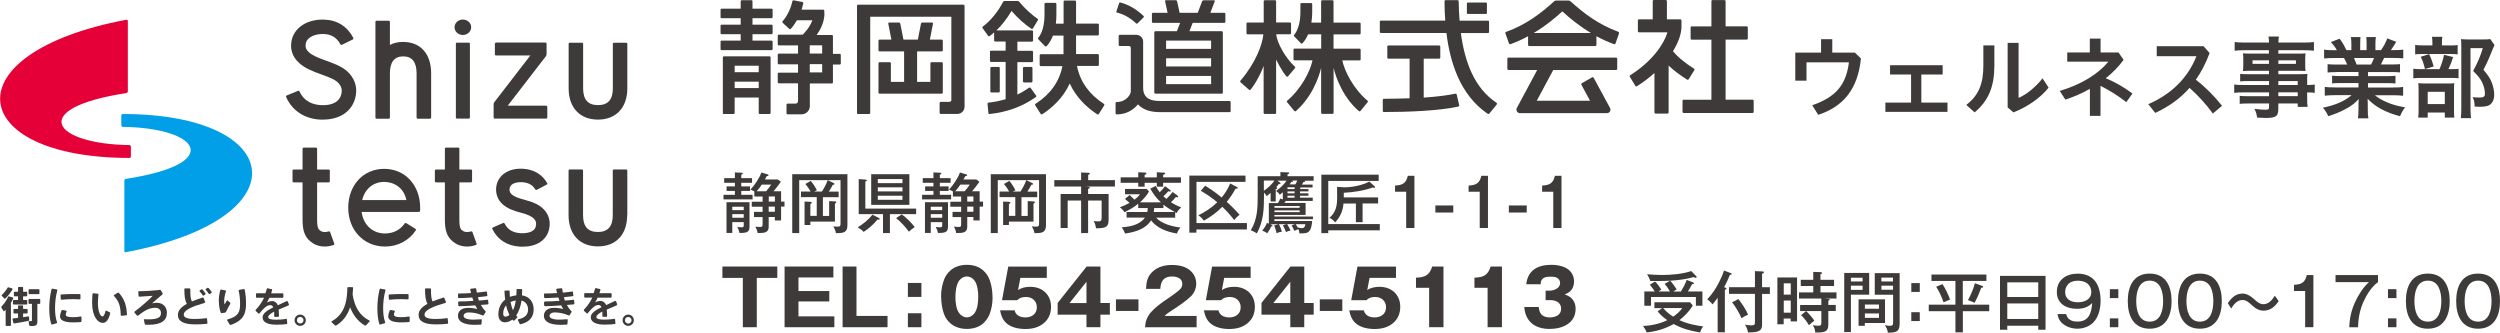
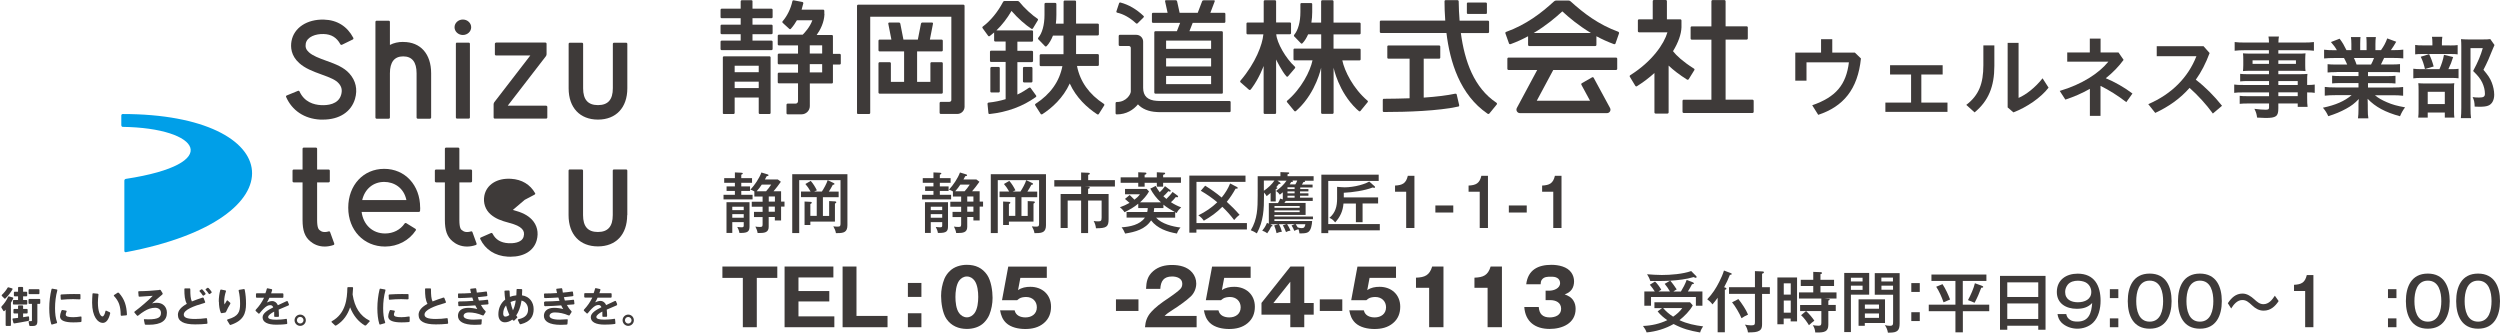
<svg xmlns="http://www.w3.org/2000/svg" id="b" data-name="レイヤー 2" viewBox="0 0 336.55 44.77">
  <defs>
    <style>
      .d {
        fill: #3e3a39;
      }

      .e {
        fill: #009fe8;
      }

      .f {
        fill: #e50038;
      }
    </style>
  </defs>
  <g id="c" data-name="文字">
    <g>
      <g>
-         <path class="f" d="M17.61,19.73c0-.11-.08-.2-.18-.2-10.41-.14-13.71-4.97-.42-7,.11-.02.2-.12.2-.23V2.82c0-.11-.11-.18-.21-.16-23.78,4.48-21.62,18.6.43,18.6.11,0,.19-.09.19-.2v-1.33Z" />
        <path class="e" d="M16.34,16.88c0,.11.08.2.18.2,10.41.14,13.71,4.97.42,7-.11.02-.2.12-.2.23v9.48c0,.11.11.18.21.16,23.78-4.48,21.62-18.6-.43-18.6-.11,0-.19.09-.19.2v1.33Z" />
        <path class="d" d="M1.47,43.79s-.04.09-.09.09h-.53s-.09-.04-.09-.09v-2.1c-.06.06-.12.13-.18.19-.03.03-.09.02-.11-.01l-.29-.47s0-.11.03-.15c.36-.37.68-.83.87-1.28.02-.05.07-.08.12-.07l.54.15s.07.07.05.11c-.09.2-.2.4-.32.6v3.03ZM1.65,38.82s.06.07.04.12c-.23.41-.58.87-.96,1.24-.04.04-.1.05-.14,0l-.35-.35s-.03-.09,0-.12c.31-.29.6-.65.79-.99.02-.04.08-.06.12-.04l.5.15ZM2.43,42.8v-.6h-.53s-.09-.04-.09-.09v-.43s.04-.09.09-.09h.53v-.39s.04-.09.09-.09h.5s.09.04.09.09v.39h.52s.09.04.09.09v.43s-.04.09-.09.09h-.52v.5c.25-.04.49-.07.7-.11.05,0,.09.02.1.07,0,.07.01.19.02.41,0,.06-.05.11-.11.13-.58.12-1.37.26-1.89.34-.05,0-.11-.02-.12-.07l-.13-.5s.01-.09.06-.1c.2-.02.44-.05.7-.08M2.43,40.39v-.5h-.47s-.09-.04-.09-.09v-.44s.04-.09.09-.09h.47v-.55s.04-.09.09-.09h.5s.09.04.09.09v.55h.46s.09.04.09.09v.44s-.04.09-.09.09h-.46v.5h.47s.09.04.09.09v.43s-.04.09-.09.09h-1.75s-.09-.04-.09-.09v-.43s.04-.09.09-.09h.6ZM5.03,43.27c0,.35-.1.54-.4.6-.12.02-.37.02-.58.02-.05,0-.1-.04-.11-.09l-.09-.49s.04-.08.09-.08c.11,0,.22,0,.27,0,.07,0,.09-.04.09-.1v-2.22h-.37s-.09-.04-.09-.09v-.49s.04-.09.09-.09h1.4s.09.04.09.09v.49s-.04.09-.09.09h-.3v2.36ZM5.22,38.93s.09.04.09.09v.49s-.04.09-.09.09h-1.28s-.09-.04-.09-.09v-.49s.04-.09.09-.09h1.28Z" />
        <path class="d" d="M6.63,41.49c0-.86.11-1.75.29-2.5.02-.07.05-.15.12-.13l.62.11c.06.01.07.09.05.16-.2.71-.3,1.54-.3,2.36,0,.72.07,1.34.27,1.89.02.05,0,.12-.05.13l-.62.18c-.06.02-.11-.03-.12-.09-.18-.59-.26-1.31-.26-2.1h0ZM10.96,43.26c0,.07-.07.1-.14.1-.33.03-.67.04-.96.04-1.01,0-1.78-.2-1.78-.8,0-.2.06-.44.18-.75.03-.07.08-.13.15-.12l.51.09s.07.06.05.1c-.08.19-.12.32-.12.43,0,.26.33.35,1.01.35.3,0,.64-.03.97-.09.06-.01.14,0,.14.07v.58ZM10.06,39.59c.24,0,.48,0,.69,0,.05,0,.09.04.08.09v.54c-.01.05-.07.09-.12.08-.26-.02-.56-.03-.86-.03-.51,0-1.09.03-1.57.08-.05,0-.1-.03-.1-.08l-.03-.53c0-.06.05-.1.1-.1.54-.04,1.2-.06,1.8-.06h0Z" />
        <path class="d" d="M13.18,39.55s.08.04.08.09c-.05.4-.08.77-.08,1.1,0,1.18.31,1.86.62,1.86.15,0,.31-.29.4-.73.01-.05.06-.07.1-.05l.48.22s.07.08.06.12c-.21.9-.56,1.31-1.01,1.31-.66,0-1.43-.85-1.43-2.72,0-.36.02-.76.05-1.19,0-.05.05-.08.1-.08l.63.06ZM15.86,39.39s.11,0,.15.04c.76.85,1.02,1.71,1.08,2.9,0,.06-.03.12-.08.12l-.67.06c-.06,0-.09-.06-.09-.11-.02-1.18-.24-1.85-.91-2.56-.03-.03-.03-.09.01-.12l.51-.33Z" />
        <path class="d" d="M21.45,39.01c.07,0,.15,0,.19.06l.26.42s0,.11-.04.15c-.44.37-1.02.86-1.39,1.2.24-.06.44-.08.64-.08.85,0,1.36.58,1.36,1.34,0,1.02-.71,1.62-2.45,1.62-.11,0-.25,0-.38,0-.07,0-.14-.03-.15-.09l-.12-.58s.02-.09.06-.08c.19.01.39.02.53.02,1.42,0,1.71-.32,1.71-.87,0-.4-.3-.69-.79-.69-.21,0-.5.04-.77.13-.38.13-.95.46-1.49.91-.05.04-.12.07-.17.02l-.36-.42s-.02-.09.02-.12c.78-.58,1.91-1.54,2.45-2.13-.46.04-1.17.08-1.77.12-.06,0-.12-.02-.13-.08l-.05-.57c0-.07.08-.09.14-.09.78,0,1.98-.08,2.69-.16" />
        <path class="d" d="M27.62,40.67c.02.06-.05.1-.11.12-1.45.41-2.77.92-2.77,1.56,0,.38.39.59,1.53.59.48,0,1.02-.04,1.5-.11.05,0,.1.03.1.07l.06.59c0,.06-.04.1-.1.1-.52.06-1.02.08-1.56.08-1.54,0-2.32-.41-2.32-1.29,0-.6.47-1.07,1.2-1.48-.28-.51-.33-1.12-.33-1.99,0-.05.04-.09.09-.09h.62c.07,0,.09.08.09.15,0,.73.03,1.23.21,1.61.43-.18.92-.35,1.44-.52.05-.02.12,0,.14.05l.22.57ZM27.09,38.95s.11-.02.16.03c.16.16.27.31.41.51.03.05.03.11-.02.14l-.23.17s-.1,0-.13-.05c-.13-.2-.24-.35-.4-.51-.03-.04-.04-.1,0-.13l.22-.16ZM27.91,38.74s.11-.01.16.03c.16.16.28.31.41.51.03.05.03.11-.02.14l-.23.17s-.1,0-.13-.05c-.13-.2-.24-.35-.4-.51-.03-.04-.04-.09,0-.12l.23-.16Z" />
        <path class="d" d="M29.45,40.61c0-.53.07-1.07.2-1.55.01-.05.06-.09.12-.08l.6.12s.07.06.05.11c-.16.46-.24.96-.24,1.33,0,.18.01.34.05.44.07-.13.21-.36.31-.52.02-.04.08-.03.11,0l.34.3c.05.05.02.12-.01.18-.18.28-.4.7-.53,1-.03.06-.07.12-.13.14l-.48.08c-.05,0-.1-.02-.12-.07-.17-.41-.25-.94-.25-1.48h0ZM32.84,38.91c.06-.01.1.05.11.12.12.64.17,1.17.17,1.87,0,1.29-.34,2.27-2.07,2.84-.05.02-.1,0-.13-.05l-.35-.58c-.03-.05.04-.1.1-.12,1.45-.41,1.65-1.02,1.65-2.08,0-.6-.05-1.17-.19-1.76-.01-.06,0-.12.06-.13l.65-.11Z" />
        <path class="d" d="M38.9,40.99s0,.1-.05.12c-.43.18-.87.36-1.34.57.02.24.04.52.04.84,0,.06-.02.14-.09.14h-.46c-.07,0-.09-.08-.09-.14,0-.19,0-.49,0-.57-.43.22-.81.5-.81.73,0,.25.36.36,1.09.36.38,0,.96-.04,1.35-.12.04,0,.08.03.08.07l.05.53s-.02.1-.07.1c-.41.07-.99.09-1.4.09-1.16,0-1.85-.33-1.85-.99,0-.56.69-.97,1.43-1.34-.05-.16-.17-.29-.36-.3-.34-.01-.59.14-.96.51-.11.11-.34.36-.52.59-.04.05-.1.07-.14.03l-.39-.36s-.02-.11.03-.16c.46-.49.82-1,1.11-1.61h-1s-.09-.04-.09-.09v-.42s.04-.09.09-.09h1.18c.08-.21.14-.42.19-.61.01-.05.06-.07.11-.06l.55.12c.06.01.07.09.05.16-.04.14-.08.27-.13.4h1.56s.09.04.09.09v.42s-.04.09-.09.09h-1.8c-.11.25-.23.49-.33.63.22-.11.49-.19.71-.19.36,0,.62.22.77.56.44-.2.83-.39,1.15-.54.06-.03.14-.04.17.02l.18.43Z" />
        <path class="d" d="M41.17,43.12c0,.41-.34.75-.76.75s-.76-.35-.76-.76.34-.76.76-.76.76.34.76.76h0ZM39.97,43.12c0,.23.2.43.44.43s.45-.2.45-.44-.2-.45-.45-.45-.44.2-.44.45h0Z" />
        <path class="d" d="M47.47,39.65c.27,1.75,1.02,2.88,2.24,3.49.05.03.1.08.06.12l-.5.54s-.1.04-.15.02c-.9-.53-1.56-1.35-1.99-2.45-.31.94-.87,1.84-1.87,2.44-.05.03-.12.04-.16,0l-.47-.45s-.01-.09.03-.11c1.91-1.04,2.07-3.08,2.1-4.47,0-.06.03-.13.09-.13h.6c.06.02.09.07.08.13-.01.27-.03.56-.06.86" />
        <path class="d" d="M50.8,41.49c0-.86.11-1.75.29-2.5.02-.07.05-.15.12-.13l.62.11c.07.01.07.09.05.16-.2.71-.3,1.54-.3,2.36,0,.72.07,1.34.27,1.89.02.05,0,.12-.05.13l-.62.18c-.06.02-.11-.03-.12-.09-.18-.59-.26-1.31-.26-2.1h0ZM55.14,43.26c0,.07-.07.1-.14.1-.33.03-.68.04-.96.04-1.01,0-1.78-.2-1.78-.8,0-.2.06-.44.18-.75.03-.07.08-.13.15-.12l.51.09s.07.06.05.1c-.08.19-.12.32-.12.43,0,.26.33.35,1.01.35.3,0,.64-.03.97-.09.06-.01.14,0,.14.07v.58ZM54.23,39.59c.24,0,.48,0,.69,0,.05,0,.09.04.08.09v.54c0,.05-.06.08-.12.08-.26-.02-.56-.03-.86-.03-.51,0-1.09.03-1.57.08-.05,0-.1-.03-.1-.08l-.03-.53c0-.06.05-.1.1-.1.54-.04,1.2-.06,1.8-.06h0Z" />
        <path class="d" d="M60.03,40.67c.02.06-.05.11-.11.12-1.45.41-2.77.92-2.77,1.56,0,.38.39.59,1.53.59.48,0,1.02-.04,1.49-.11.05,0,.1.02.1.07l.06.59c0,.05-.04.1-.1.1-.52.06-1.02.08-1.56.08-1.54,0-2.32-.41-2.32-1.29,0-.6.46-1.07,1.2-1.48-.28-.51-.33-1.12-.33-1.99,0-.05.04-.09.09-.09h.62c.07,0,.09.08.09.15,0,.73.03,1.23.21,1.61.44-.18.93-.35,1.45-.52.05-.02.12,0,.14.05l.22.56Z" />
        <path class="d" d="M61.69,40.67c0-.06.07-.09.13-.09.66,0,1.19-.03,1.91-.08-.04-.12-.11-.32-.15-.45-.61.04-1.24.07-1.8.08-.06,0-.11-.03-.12-.09v-.44c-.02-.05.03-.09.09-.09.53,0,1.1-.02,1.66-.06-.04-.14-.07-.29-.1-.43-.01-.06,0-.15.06-.15l.64-.07c.07,0,.1.07.11.14.02.15.04.3.07.45.46-.04.89-.09,1.27-.15.05,0,.08.03.09.08l.06.45c0,.07-.07.1-.13.11-.35.04-.74.09-1.15.13.03.13.09.32.14.45.48-.04.77-.05,1.15-.11.05,0,.08.03.09.08l.05.45c0,.06-.06.1-.12.1-.29.03-.51.03-.9.07.16.3.35.57.58.8.05.05.09.12.05.17l-.26.41c-.03.05-.11.05-.17.02-.6-.26-1.24-.39-1.81-.39-.49,0-.72.22-.72.47,0,.29.42.5,1.36.5.27,0,.64-.02,1.02-.05.04,0,.07.04.07.08l-.04.54c0,.06-.06.09-.12.1-.27.02-.55.03-.77.03-1.59,0-2.28-.48-2.28-1.21,0-.64.47-1.08,1.38-1.08.38,0,.85.06,1.22.17-.09-.15-.18-.32-.27-.5-.81.06-1.44.1-2.14.11-.07,0-.14-.02-.14-.09l-.03-.46Z" />
        <path class="d" d="M68.51,39.1c.05,0,.09.05.09.1,0,.25.02.51.04.76.26-.1.55-.17.87-.2.02-.23.03-.48.03-.75,0-.06.03-.12.09-.11l.58.02c.06,0,.09.06.09.11,0,.26-.01.5-.03.73,1.03.14,1.57.94,1.57,1.86s-.4,1.69-1.71,2.02c-.06.02-.14.01-.17-.05l-.25-.51s.02-.09.07-.1c1.07-.23,1.31-.76,1.31-1.33s-.34-1.06-.88-1.19c-.14.91-.41,1.56-.72,2.01.03.04.06.08.1.12.05.05.08.13.04.17l-.42.41s-.11,0-.15-.04c-.03-.03-.05-.07-.08-.11-.36.27-.72.37-1.01.37-.54,0-.88-.4-.88-1.07,0-.84.33-1.53.92-1.99-.05-.37-.09-.74-.1-1.13,0-.05.04-.08.09-.08l.54-.02ZM68.13,41.11c-.25.29-.39.67-.39,1.11,0,.24.11.4.27.4.14,0,.35-.04.56-.22-.18-.38-.33-.82-.45-1.29M69.06,41.76c.16-.31.29-.74.37-1.31-.26.04-.49.11-.7.21.08.4.18.77.32,1.11" />
        <path class="d" d="M85.33,43.12c0,.41-.34.75-.76.75s-.76-.35-.76-.76.34-.76.76-.76.76.34.76.76h0ZM84.13,43.12c0,.23.2.44.44.44s.45-.2.45-.44-.2-.45-.45-.45-.44.2-.44.45h0Z" />
        <path class="d" d="M73.28,40.67c0-.06.07-.09.13-.09.66,0,1.19-.03,1.91-.08-.04-.12-.11-.32-.15-.45-.61.04-1.24.07-1.8.08-.06,0-.11-.03-.12-.09l-.02-.44c0-.05.05-.09.1-.09.53,0,1.1-.02,1.66-.06-.04-.14-.07-.29-.1-.43-.01-.06,0-.15.06-.15l.64-.07c.07,0,.1.07.11.14.02.15.04.3.07.45.46-.04.89-.09,1.27-.15.04,0,.08.03.09.08l.06.45c0,.07-.07.1-.13.11-.35.04-.73.09-1.15.13.03.13.09.32.13.45.48-.04.77-.05,1.15-.11.05,0,.08.03.09.08l.05.45c0,.06-.06.1-.12.1-.29.03-.51.03-.9.07.16.3.35.57.58.8.05.05.09.12.05.17l-.26.41c-.03.05-.11.05-.17.02-.59-.26-1.24-.39-1.81-.39-.49,0-.72.22-.72.47,0,.29.42.5,1.36.5.27,0,.64-.02,1.02-.05.04,0,.07.04.07.08l-.04.54c0,.06-.06.1-.12.1-.27.02-.55.03-.77.03-1.59,0-2.28-.48-2.28-1.21,0-.64.47-1.08,1.38-1.08.38,0,.85.06,1.22.17-.1-.15-.18-.32-.27-.5-.81.06-1.44.1-2.14.11-.07,0-.14-.02-.15-.09l-.03-.46Z" />
        <path class="d" d="M83.06,40.99s0,.1-.05.12c-.43.18-.87.36-1.33.57.03.24.04.52.05.83,0,.06-.03.14-.09.14h-.46c-.07,0-.09-.08-.09-.14,0-.19,0-.49,0-.57-.43.22-.81.5-.81.73,0,.25.36.36,1.09.36.38,0,.96-.04,1.35-.12.04,0,.08.03.08.07l.05.53s-.02.1-.07.1c-.41.07-.99.09-1.4.09-1.16,0-1.85-.34-1.85-1,0-.56.69-.97,1.43-1.34-.05-.16-.17-.29-.35-.3-.34-.01-.59.14-.96.51-.11.11-.34.36-.52.59-.04.04-.1.07-.14.03l-.39-.36s-.02-.11.03-.16c.46-.49.82-1,1.11-1.61h-1s-.09-.04-.09-.09v-.42s.04-.09.09-.09h1.18c.08-.21.14-.42.19-.61.01-.05.06-.07.11-.06l.55.12c.06.01.07.09.05.16-.04.14-.08.27-.13.4h1.56s.09.04.09.09v.42s-.04.09-.09.09h-1.8c-.11.25-.23.49-.33.63.22-.11.49-.19.71-.19.36,0,.62.22.77.56.43-.2.83-.39,1.15-.54.06-.03.14-.04.17.02l.18.43Z" />
        <path class="d" d="M61.53,5.74h1.57c.09,0,.16.07.16.16v9.91c0,.09-.07.16-.16.16h-1.57c-.09,0-.16-.07-.16-.16V5.89c0-.09.07-.16.16-.16Z" />
        <path class="d" d="M62.31,2.63c-.62,0-1.12.47-1.12,1.04s.5,1.04,1.12,1.04,1.12-.47,1.12-1.04-.5-1.04-1.12-1.04" />
        <path class="d" d="M54.28,5.64c-.68,0-1.28.14-1.79.41v-3.1c0-.09-.07-.16-.16-.16h-1.63c-.09,0-.16.07-.16.16v12.87c0,.09.07.16.16.16h1.63c.09,0,.16-.07.16-.16v-5.96c0-1.5.6-2.27,1.79-2.27s1.8.76,1.8,2.27v5.96c0,.09.07.16.16.16h1.64c.09,0,.16-.07.16-.16v-5.96c0-2.6-1.43-4.21-3.74-4.21" />
        <path class="d" d="M43.98,8.2c-1.05-.38-1.89-.7-2.39-1.16-.39-.35-.51-.69-.43-1.17.17-.93,1.37-1.33,2.41-1.29,1.04.03,1.76.47,2.25,1.38.04.07.13.1.21.07l1.47-.72c.08-.04.1-.14.06-.22-.82-1.55-2.18-2.4-3.94-2.45-2.29-.07-4.06,1.1-4.38,2.9-.14.79-.08,1.95,1.04,2.95.77.7,1.79,1.1,3.04,1.55,1.21.43,1.86.72,2.26,1.16.42.46.52.95.34,1.57-.38,1.3-1.86,1.43-2.71,1.38-.97-.05-2.24-.41-2.89-1.84-.04-.08-.13-.12-.21-.08l-1.51.62c-.08.03-.12.12-.09.19.8,1.84,2.47,2.95,4.6,3.06.13,0,.25,0,.37,0,2.19,0,3.79-1.03,4.31-2.79.37-1.27.11-2.45-.76-3.42-.74-.82-1.77-1.23-3.04-1.69" />
        <path class="d" d="M82.5,11.89c0,1.52-.65,2.26-2,2.26s-2-.74-2-2.26v-5.98c0-.09-.07-.16-.16-.16h-1.63c-.09,0-.16.07-.16.16v5.98c0,2.6,1.51,4.21,3.95,4.21s3.95-1.62,3.95-4.21v-5.98c0-.09-.07-.16-.16-.16h-1.63c-.09,0-.16.07-.16.16v5.98Z" />
-         <path class="d" d="M70.64,26.9c-.99-.26-1.41-.44-1.77-.75-.13-.11-.34-.37-.26-.8.16-.85,1.34-.84,1.7-.82.82.05,1.38.36,1.75.97.04.07.13.09.21.05l1.33-.7c.07-.04.12-.12.07-.19-.67-1.18-1.79-1.85-3.24-1.94-1.89-.12-3.31.78-3.6,2.28-.18.96.14,1.9.86,2.52.67.57,1.39.84,2.49,1.13.9.24,1.39.47,1.71.8.28.3.35.61.23,1.06-.25.88-1.52.91-2.05.88-1.02-.06-1.72-.48-2.12-1.27-.04-.08-.13-.14-.22-.1l-1.37.6c-.08.03-.12.13-.08.2.68,1.43,1.99,2.28,3.69,2.38.13,0,.25.01.38.01,1.83,0,3.14-.81,3.53-2.21.29-1.05.06-2.05-.66-2.8-.57-.59-1.31-.96-2.55-1.29" />
+         <path class="d" d="M70.64,26.9l1.33-.7c.07-.04.12-.12.07-.19-.67-1.18-1.79-1.85-3.24-1.94-1.89-.12-3.31.78-3.6,2.28-.18.96.14,1.9.86,2.52.67.57,1.39.84,2.49,1.13.9.24,1.39.47,1.71.8.28.3.35.61.23,1.06-.25.88-1.52.91-2.05.88-1.02-.06-1.72-.48-2.12-1.27-.04-.08-.13-.14-.22-.1l-1.37.6c-.08.03-.12.13-.08.2.68,1.43,1.99,2.28,3.69,2.38.13,0,.25.01.38.01,1.83,0,3.14-.81,3.53-2.21.29-1.05.06-2.05-.66-2.8-.57-.59-1.31-.96-2.55-1.29" />
        <path class="d" d="M84.45,28.96v-5.99c0-.08-.07-.16-.16-.16h-1.64c-.09,0-.16.07-.16.16v5.99h0c0,1.52-.65,2.27-2,2.27s-2-.74-2-2.27v-5.99c0-.08-.07-.16-.16-.16h-1.63c-.09,0-.16.07-.16.16v5.99c0,2.6,1.51,4.21,3.95,4.21s3.93-1.6,3.94-4.18c0-.01.01-.03,0-.03" />
        <path class="d" d="M56.56,27.96c0-3.03-2.03-5.23-4.84-5.23s-4.84,2.2-4.84,5.23,2.09,5.23,4.96,5.23c1.69,0,3.23-.81,4.13-2.17.05-.07.03-.17-.05-.22l-1.23-.76c-.07-.04-.17-.02-.22.05-.58.85-1.53,1.34-2.63,1.34-1.7,0-2.93-1.17-3.16-2.9h7.7c.08,0,.16-.06.17-.14,0-.14.02-.28.02-.43M51.72,24.49c1.31,0,2.64.76,2.99,2.44h-5.95c.35-1.48,1.47-2.44,2.96-2.44" />
        <path class="d" d="M43.02,30.98c-.11-.1-.33-.28-.33-1.36v-5.07h1.55c.09,0,.16-.07.16-.16v-1.41c0-.09-.07-.16-.16-.16h-1.55v-2.79c0-.09-.07-.16-.16-.16h-1.64c-.09,0-.16.07-.16.16v2.79h-1.19c-.09,0-.16.07-.16.16v1.41c0,.09.07.16.16.16h1.19v5.07c0,1.41.3,2.24,1.02,2.85.43.37,1.08.72,1.96.72.36,0,.76-.06,1.2-.21.08-.03.11-.12.09-.19l-.56-1.54c-.03-.08-.11-.13-.19-.1-.67.2-1.01.02-1.24-.18" />
        <path class="d" d="M62.17,30.98c-.12-.1-.33-.28-.33-1.36v-5.07h1.55c.09,0,.16-.07.16-.16v-1.41c0-.09-.07-.16-.16-.16h-1.55v-2.79c0-.09-.07-.16-.16-.16h-1.63c-.09,0-.16.07-.16.16v2.79h-1.19c-.09,0-.16.07-.16.16v1.41c0,.09.07.16.16.16h1.19v5.07c0,1.41.3,2.24,1.02,2.85.43.37,1.08.72,1.96.72.36,0,.76-.06,1.2-.21.08-.03.11-.12.09-.19l-.56-1.54c-.03-.08-.11-.13-.19-.1-.67.2-1.01.02-1.24-.18" />
        <path class="d" d="M66.78,5.74c-.09,0-.16.07-.16.16v1.41c0,.09.07.16.16.16h4.61l-4.84,6.28c-.06.08-.1.18-.1.28v1.78c0,.09.07.16.16.16h6.91c.09,0,.16-.07.16-.16v-1.42c0-.08-.07-.16-.16-.16h-5.17l5.13-6.65c.06-.08.1-.18.1-.28v-1.41c0-.09-.07-.16-.16-.16h-6.64Z" />
      </g>
      <path class="d" d="M156.11,13.59c-.11,0-.24,0-.35-.01-1.26-.07-1.87-.65-1.87-1.75v-5.19h0v-1.04c0-.5-.41-.91-.91-.91h-2.24c-.08,0-.14.07-.14.14v1.21c0,.08.06.15.14.15h1.22s.01,0,.02,0c.14.01.25.13.25.26v5.87c0,.36-.6,1.41-1.86,1.41h-.04c-.08,0-.15.07-.15.15v1.37c0,.08.07.15.15.15h.04c1.24,0,2.21-.6,2.82-1.35.57.61,1.42.97,2.5,1.03.12,0,.29.02.42.02h9.41c.08,0,.15-.06.15-.15v-1.21c0-.08-.07-.14-.15-.14h-9.41Z" />
      <path class="d" d="M150.86.34c-.09-.02-.18.01-.21.1l-.36,1.09c-.02.07.02.15.09.17.88.2,1.73.68,2.54,1.43.06.06.16.07.22.01l.81-.8c.05-.05.06-.14,0-.19-.97-.92-2.01-1.52-3.11-1.81" />
      <path class="d" d="M164.81,3.08c.08,0,.15-.07.15-.15v-1.06c0-.08-.07-.15-.15-.15h-1.87l.59-1.55c.02-.07-.02-.13-.09-.13h-1.41c-.09,0-.17.05-.2.13l-.59,1.55h-2.44l-.34-1.55c-.02-.08-.09-.14-.18-.14h-1.33c-.07,0-.13.07-.11.14l.34,1.55h-1.96c-.08,0-.15.07-.15.15v1.06c0,.08.07.15.15.15h3.65l-.44,1.12h-2.89c-.08,0-.15.07-.15.15v8.11c0,.08.07.15.15.15h8.96c.07,0,.12-.05.12-.12h0V4.35c0-.08-.07-.15-.15-.15h-4.35l.44-1.12h4.24ZM163.04,11.33h-6.06v-1.11h6.06v1.11ZM163.04,8.95h-6.06v-1.11h6.06v1.11ZM163.04,6.58h-6.06v-1.11h6.06v1.11Z" />
      <path class="d" d="M126.76,12.61c.09,0,.16-.07.16-.16v-3.92c0-.09-.07-.16-.16-.16h-1.35c-.09,0-.16.07-.16.16v2.49h-1.79v-4.1h3.3c.09,0,.16-.07.16-.16v-1.27c0-.09-.07-.16-.16-.16h-1.58l.42-2.14c.02-.08-.05-.16-.13-.16h-1.3c-.09,0-.17.07-.19.16l-.42,2.14h-1.94l-.42-2.14c-.02-.09-.1-.16-.19-.16h-1.3c-.08,0-.14.08-.13.16l.42,2.14h-1.58c-.09,0-.16.07-.16.16v1.27c0,.09.07.16.16.16h3.29v4.1h-1.78v-2.49c0-.09-.07-.16-.16-.16h-1.35c-.09,0-.16.07-.16.16v3.92c0,.09.07.16.16.16h8.33Z" />
      <path class="d" d="M115.36,15.19c0,.09.07.16.16.16h1.47c.09,0,.16-.07.16-.16V2.25s10.92,0,10.92,0v11.22c0,.14-.13.24-.26.24h-1.16c-.09,0-.16.07-.16.16v1.31c0,.09.07.16.16.16h2.23c.53,0,.97-.44.97-.97V.79c0-.09-.07-.16-.16-.16h-14.16c-.09,0-.16.07-.16.16v14.41Z" />
      <path class="d" d="M170.06,4.72c-.11,1.21-.98,3.7-3.07,6.14-.05.06-.05.16,0,.21l1.15,1.01c.06.05.15.05.2,0,.05-.06.1-.12.15-.18,1.03-1.37,1.62-3.02,1.62-3.02v6.31c0,.08.06.15.15.15h1.39c.08,0,.14-.07.14-.15v-7.18s.8,1.64,1.39,2.27c.06.06.15.07.21,0l.94-1.1c.05-.06.04-.16-.02-.21-1.22-1.11-2.42-3.2-2.5-4.36h1.84c.08,0,.15-.07.15-.15v-1.29c0-.08-.07-.15-.15-.15h-1.86V.18c0-.08-.07-.15-.15-.15h-1.37c-.08,0-.15.07-.15.15v2.85h-2.18c-.08,0-.14.07-.14.15v1.29c0,.08.07.15.14.15h2.13v.11Z" />
      <path class="d" d="M180.69,8.13h2.33c.08,0,.15-.06.15-.14v-1.29c0-.08-.06-.15-.15-.15h-3.5v-1.92h3.5c.08,0,.15-.07.15-.15v-1.29c0-.08-.06-.15-.15-.15h-3.5V.18c0-.08-.07-.15-.15-.15h-1.37c-.08,0-.15.07-.15.15v2.86h-1.31c.07-.45.11-.92.11-1.42V.55c0-.08-.07-.14-.15-.14h-1.29c-.08,0-.15.06-.15.14v1.07c0,1.33-.31,2.45-.83,3.06-.05.06-.07.16,0,.22l.9.93c.05.06.14.06.2,0,.31-.32.56-.73.77-1.21h1.76v1.92h-3.59c-.08,0-.14.07-.14.15v1.29c0,.08.06.14.14.14h2.42c-.3,1.45-1.48,3.8-3.42,5.45-.06.05-.05.13,0,.19l.97,1.18c.05.06.14.07.2.02.11-.09.21-.19.31-.28,2.44-2.32,3.1-5.56,3.1-5.56v6.06c0,.08.07.15.15.15h1.38c.08,0,.15-.07.15-.15v-6.06s.65,3.24,3.09,5.56c.1.1.21.19.32.28.06.05.15.04.2-.02l.97-1.18c.05-.06.06-.14,0-.19-1.94-1.64-3.11-4-3.41-5.45" />
      <path class="d" d="M197.6.34h2.42c.08,0,.15.07.15.15v1.25c0,.08-.06.14-.14.14h-2.42c-.08,0-.14-.06-.14-.14V.48c0-.08.06-.14.14-.14Z" />
      <path class="d" d="M191.66,13.13v-5.23h2.08c.08,0,.15-.07.15-.14v-1.49c0-.08-.07-.15-.15-.15h-6.84c-.08,0-.14.06-.14.15v1.49c0,.08.07.14.14.14h2.86v5.33c-1.09.04-2.25.06-3.49.07-.07,0-.12.07-.12.15v1.49c0,.08.07.14.15.14,3.12,0,7.32-.14,10.04-.74.07-.02.11-.1.1-.17l-.34-1.45c-.02-.08-.1-.12-.19-.11-1.06.23-2.51.41-4.25.53" />
      <path class="d" d="M201.5,14.04c.05-.07.02-.16-.05-.21-3.02-2.01-4.28-5.59-4.79-9.38h3.65c.08,0,.15-.07.15-.15v-1.37c0-.08-.07-.15-.15-.15h-3.82c-.07-.87-.11-1.73-.12-2.59,0-.09-.06-.17-.15-.17h-1.62c-.08,0-.14.07-.14.15,0,.78.03,1.66.1,2.6h-8.66c-.08,0-.15.07-.15.15v1.37c0,.08.07.15.15.15h8.82c.47,3.87,1.8,8.32,5.54,10.87.07.05.17.04.23-.02l1.03-1.26Z" />
      <path class="d" d="M217.89,4.29c-2.72-.99-4.72-2.53-6.46-4.11-.08-.07-.18-.11-.28-.11h-1.66c-.11,0-.21.05-.29.12-1.73,1.58-3.74,3.13-6.46,4.11-.08.03-.11.12-.08.2l.48,1.35c.03.09.13.12.22.09.85-.31,1.63-.67,2.35-1.06v1.16c0,.09.07.16.16.16h8.88c.09,0,.16-.07.16-.16v-1.16c.72.39,1.51.75,2.35,1.06.09.03.19,0,.22-.09l.47-1.35c.03-.08,0-.17-.08-.2M206.47,4.44c1.67-.99,2.96-2.09,3.85-2.91.89.82,2.18,1.91,3.85,2.91h-7.69Z" />
      <path class="d" d="M226.66,13.42c-.09,0-.16.07-.16.16v1.47c0,.09.07.16.16.16h9.26c.09,0,.16-.07.16-.16v-1.47c0-.09-.07-.16-.16-.16h-3.62V5.33h2.83c.09,0,.16-.07.16-.16v-1.47c0-.09-.07-.16-.16-.16h-2.83V.17c0-.09-.07-.16-.16-.16h-1.59c-.09,0-.16.07-.16.16v3.38h-2.64c-.09,0-.16.07-.16.16v1.47c0,.09.07.16.16.16h2.64v8.09h-3.73Z" />
      <path class="d" d="M228.09,9.45c.05-.08.02-.18-.06-.22-1.46-.92-2.37-1.76-2.81-2.34.72-1.17,1.11-2.3,1.14-3.21,0-.09,0-.19,0-.28v-.64c0-.09-.07-.16-.16-.16h-1.8V.16c0-.09-.07-.16-.16-.16h-1.59c-.09,0-.16.07-.16.16v2.44h-1.84c-.09,0-.16.07-.16.16v1.43c0,.09.07.16.16.16h3.82c-.45,1.55-2.04,3.91-5,5.77-.08.05-.11.15-.06.22l.74,1.22c.05.07.14.1.21.05.88-.55,1.66-1.15,2.36-1.78v5.3c0,.09.07.16.16.16h1.59c.09,0,.16-.07.16-.16v-6.3c.65.62,1.49,1.26,2.47,1.88.08.05.18.03.23-.04l.75-1.21Z" />
      <path class="d" d="M217.55,9.42c.09,0,.16-.07.16-.16v-1.35c0-.09-.07-.16-.16-.16h-14.47c-.09,0-.16.07-.16.16v1.35c0,.09.07.16.16.16h3.86l-2.74,5.11c-.17.32.06.7.42.7h11.71c.36,0,.59-.38.41-.7l-2.2-4.06c-.04-.08-.14-.1-.21-.06l-1.38.79c-.08.04-.1.14-.06.22l1.16,2.14h-7.17l2.22-4.14h8.45Z" />
      <path class="d" d="M145.01,8.88h2.77c.08,0,.15-.07.15-.15v-1.3c0-.08-.07-.15-.15-.15h-2.92s0-.02,0-.03v-2.48h2.92c.08,0,.15-.07.15-.15v-1.3c0-.08-.07-.14-.15-.14h-2.92V.22c0-.08-.06-.15-.15-.15h-1.38c-.08,0-.15.07-.15.15v2.97h-1.04c.05-.38.07-.77.07-1.18V.54c0-.08-.07-.15-.15-.15h-1.3c-.08,0-.15.06-.15.15v1.47c0,1.33-.31,2.46-.83,3.06-.05.06-.07.16,0,.22l.9.93c.06.06.15.05.21,0,.35-.37.64-.86.86-1.43h1.42v2.48s0,.02,0,.03h-3.06c-.08,0-.15.07-.15.15v1.3c0,.08.06.15.15.15h2.91c-.4,2.08-1.61,3.78-3.62,5.08-.07.04-.08.13-.04.2l.74,1.16c.04.07.14.08.21.04,1.34-.87,2.81-2.2,3.7-4.14.89,1.95,2.37,3.28,3.7,4.15.07.05.16.03.21-.04l.73-1.16c.04-.07.02-.16-.04-.2-2-1.3-3.21-3.01-3.62-5.09" />
      <path class="d" d="M133.46,9.01h.98c.08,0,.15.07.15.15v3.14c0,.08-.07.15-.15.15h-.98c-.08,0-.14-.06-.14-.14v-3.14c0-.08.07-.15.15-.15Z" />
      <path class="d" d="M137.86,9.01h.98c.08,0,.15.07.15.15v1.79c0,.08-.07.15-.15.15h-.98c-.08,0-.15-.07-.15-.15v-1.79c0-.08.07-.15.15-.15Z" />
      <path class="d" d="M136.96,12.76v-4.4h1.96c.08,0,.15-.07.15-.15v-1.22c0-.08-.07-.15-.15-.15h-1.96v-1.23h1.96c.08,0,.15-.07.15-.15v-1.22c0-.08-.07-.15-.15-.15h-4.78c.77-.74,1.46-1.64,2.03-2.62.84.98,1.92,1.92,2.69,2.41.07.04.15,0,.19-.05l.67-1.11c.04-.07.02-.16-.05-.2-.7-.46-1.74-1.39-2.46-2.28-.06-.07-.14-.11-.23-.11h-1.74c-.09,0-.17.05-.21.13-.7,1.34-1.67,2.53-2.74,3.33-.06.05-.06.13-.02.19l.76,1.05c.05.06.14.08.2.03.2-.15.4-.32.6-.49v1.07c0,.08.07.15.15.15h1.4v1.23h-1.96c-.08,0-.15.07-.15.15v1.22c0,.08.07.15.15.15h1.96v5.01c-.73.22-1.49.38-2.29.46-.08,0-.15.08-.15.16l.12,1.25c0,.08.08.14.16.13,2.35-.25,4.44-1.01,6.22-2.28.07-.05.09-.14.04-.21l-.74-1.02c-.05-.07-.14-.07-.21-.03-.5.35-1.02.66-1.57.92" />
      <path class="d" d="M97.3,15.2c0,.08.06.15.15.15h1.3c.08,0,.15-.07.15-.15v-2.07h3.24v2.07c0,.08.07.15.15.15h1.3c.08,0,.15-.07.15-.15v-7.47c0-.08-.07-.15-.15-.15h-6.13c-.08,0-.15.07-.15.15v7.47ZM98.9,10.99h3.24v.87h-3.24v-.87ZM102.14,9.72h-3.24v-.87h3.24v.87Z" />
      <path class="d" d="M101.31.18c0-.08-.06-.15-.15-.15h-1.3c-.08,0-.15.07-.15.15v.99h-2.56c-.08,0-.15.07-.15.15v.98c0,.08.06.15.15.15h2.56v.87h-2.56c-.08,0-.15.06-.15.15v.98c0,.08.06.15.15.15h2.56v.87h-2.56c-.08,0-.15.06-.15.15v.98c0,.08.06.15.15.15h6.71c.08,0,.15-.07.15-.15v-.98c0-.08-.07-.15-.15-.15h-2.56v-.87h2.56c.08,0,.15-.06.15-.15v-.98c0-.08-.07-.15-.15-.15h-2.56v-.87h2.56c.08,0,.15-.07.15-.15v-.98c0-.08-.07-.15-.15-.15h-2.56V.18Z" />
      <path class="d" d="M110.97,1.84s0-.21,0-.37c0-.09-.06-.17-.14-.17h-2.92c.1-.32.18-.61.23-.84.02-.08-.03-.17-.11-.19l-1.19-.23c-.08-.02-.16.05-.17.13-.22,1.01-.7,1.98-1.32,2.7-.05.06-.04.15.01.2l.9.82c.06.06.16.05.21-.02.33-.37.59-.76.81-1.14h2.08c-.34.94-1.03,1.67-1.3,1.94h-3.21c-.08,0-.15.06-.15.15v1.14c0,.08.06.15.15.15h2.58v1.11h-2.58c-.08,0-.15.06-.15.15v1.14c0,.08.06.15.15.15h2.58v1.12h-2.58c-.08,0-.15.07-.15.15v1.14c0,.08.06.15.15.15h2.58v2.4h0c0,.18-.14.33-.32.33h-1.08c-.08,0-.15.07-.15.15v1.14c0,.08.06.15.15.15h1.88c.61,0,1.11-.5,1.11-1.11v-3.04h2.96c.08,0,.15-.07.15-.15v-2.4h.91c.08,0,.15-.07.15-.15v-1.14c0-.08-.07-.15-.15-.15h-.91v-2.39c0-.08-.06-.15-.15-.15h-2.04c.51-.71,1.01-1.7,1.05-2.82M109.01,6.1h1.67v1.11h-1.67v-1.11ZM110.68,9.75h-1.67v-1.12h1.67v1.12Z" />
      <g>
        <path class="d" d="M101.24,23.98v.63h-1.45v.48h1.18v.61h-1.18v.52h1.52v.62h-3.91v-.62h1.53v-.52h-1.12v-.61h1.12v-.48h-1.44v-.63h1.44v-.77l.86.04c.15,0,.2.04.2.1,0,.07-.06.11-.2.17v.46h1.45ZM98.58,29.89v1.47h-.78v-4.14h3.1v3.25c0,.66-.2.89-1.18.89-.06,0-.12,0-.18,0-.05-.31-.14-.53-.29-.81.18.03.45.05.62.05.24,0,.25-.13.25-.24v-.46h-1.54ZM100.12,27.83h-1.54v.46h1.54v-.46ZM100.12,28.83h-1.54v.48h1.54v-.48ZM105.15,25.75v1.39h.46v.67h-.46v1.87h-.84v-.47h-.83v1.34c0,.76-.61.82-1.27.82-.07,0-.15,0-.22,0-.03-.26-.17-.64-.3-.87.2.04.38.05.57.05.29,0,.4,0,.4-.34v-.99h-1.16v-.7h1.16v-.69h-1.46v-.67h1.46v-.7h-1.11v-.69c-.14-.1-.37-.19-.53-.24.58-.62,1.18-1.5,1.48-2.31l.79.24c.06.02.17.05.17.13,0,.09-.11.12-.25.13-.08.15-.15.28-.24.44h1.74l.41.31c-.31.44-.65.89-.99,1.28h1.03ZM103.83,24.85h-1.28c-.2.32-.44.61-.69.9h1.27c.24-.27.5-.61.69-.9M103.49,27.14h.83v-.69h-.83v.69ZM104.31,27.81h-.83v.69h.83v-.69Z" />
        <path class="d" d="M114.08,23.44v6.87c0,.92-.47,1.07-1.29,1.07-.09,0-.17,0-.26,0-.05-.33-.18-.62-.35-.91.31.04.49.04.57.04.35,0,.4-.09.4-.41v-5.85h-5.56v7.13h-.94v-7.93h7.42ZM110.64,25.79c.29-.45.62-1.03.78-1.53l.79.37c.05.03.13.07.13.13s-.05.11-.23.12c-.17.33-.33.6-.53.91h1.32v.76h-2.12v2.52h.84v-2l.78.04c.11,0,.18.03.18.12,0,.06-.03.1-.18.18v2.42h-3.31v.46h-.78v-3.16l.78.04c.11,0,.19.02.19.12,0,.06-.05.11-.19.18v1.59h.86v-2.52h-2.12v-.76h1.29c-.18-.33-.45-.73-.7-1.01l.72-.42c.34.38.59.8.83,1.27l-.36.16h1.02Z" />
-         <path class="d" d="M117.45,28.9l.88.46c.05.03.11.07.11.12,0,.07-.07.09-.13.09-.05,0-.12,0-.18-.02-.5.62-1.2,1.25-1.87,1.67-.25-.28-.48-.43-.8-.61.79-.51,1.41-.98,2-1.72M115.6,28.82v-4.71l.94.07c.08,0,.15.04.15.11,0,.05-.04.09-.2.16v3.63h6.84v.75h-3.53v2.55h-.93v-2.55h-3.29ZM122.42,27.58h-5.14v-4.13h5.14v4.13ZM121.49,24.11h-3.32v.54h3.32v-.54ZM118.17,25.77h3.32v-.55h-3.32v.55ZM118.17,26.9h3.32v-.55h-3.32v.55ZM121.4,28.87c.53.36,1.39,1.18,1.73,1.71-.29.18-.53.37-.78.61-.45-.64-1.1-1.34-1.72-1.83l.77-.5Z" />
        <path class="d" d="M127.97,23.98v.63h-1.45v.48h1.18v.61h-1.18v.52h1.52v.62h-3.91v-.62h1.53v-.52h-1.12v-.61h1.12v-.48h-1.44v-.63h1.44v-.77l.86.04c.15,0,.2.04.2.1,0,.07-.06.11-.2.17v.46h1.45ZM125.3,29.89v1.47h-.78v-4.14h3.1v3.25c0,.66-.2.89-1.18.89-.06,0-.12,0-.18,0-.05-.31-.14-.53-.29-.81.18.03.45.05.62.05.24,0,.25-.13.25-.24v-.46h-1.54ZM126.84,27.83h-1.54v.46h1.54v-.46ZM126.84,28.83h-1.54v.48h1.54v-.48ZM131.88,25.75v1.39h.46v.67h-.46v1.87h-.84v-.47h-.83v1.34c0,.76-.61.82-1.27.82-.07,0-.15,0-.22,0-.03-.26-.17-.64-.3-.87.2.04.38.05.57.05.29,0,.4,0,.4-.34v-.99h-1.16v-.7h1.16v-.69h-1.46v-.67h1.46v-.7h-1.11v-.69c-.14-.1-.37-.19-.53-.24.58-.62,1.18-1.5,1.48-2.31l.79.24c.06.02.17.05.17.13,0,.09-.11.12-.25.13-.08.15-.15.28-.24.44h1.74l.41.31c-.31.44-.65.89-.99,1.28h1.03ZM130.56,24.85h-1.28c-.2.32-.44.61-.69.9h1.27c.24-.27.5-.61.69-.9M130.21,27.14h.83v-.69h-.83v.69ZM131.04,27.81h-.83v.69h.83v-.69Z" />
        <path class="d" d="M140.81,23.44v6.87c0,.92-.47,1.07-1.29,1.07-.09,0-.17,0-.26,0-.05-.33-.18-.62-.35-.91.31.04.49.04.57.04.35,0,.4-.09.4-.41v-5.85h-5.56v7.13h-.94v-7.93h7.42ZM137.37,25.79c.29-.45.62-1.03.78-1.53l.79.37c.05.03.13.07.13.13s-.05.11-.23.12c-.17.33-.33.6-.53.91h1.32v.76h-2.12v2.52h.84v-2l.78.04c.11,0,.18.03.18.12,0,.06-.03.1-.18.18v2.42h-3.31v.46h-.78v-3.16l.78.04c.11,0,.19.02.19.12,0,.06-.05.11-.19.18v1.59h.86v-2.52h-2.12v-.76h1.29c-.18-.33-.45-.73-.7-1.01l.72-.42c.34.38.59.8.83,1.27l-.36.16h1.02Z" />
        <path class="d" d="M145.97,25.11c.11,0,.48.03.52.03.08,0,.21.02.21.12s-.1.13-.22.16v.7h2.76v3.38c0,1.04-.28,1.23-1.7,1.23-.05-.38-.12-.63-.31-.98.2.04.4.05.61.05.36,0,.46-.07.46-.51v-2.29h-1.82v4.38h-.94v-4.38h-1.81v3.69h-.95v-4.57h2.76v-1.01h-3.61v-.86h3.61v-1.03l.96.04c.08,0,.21.02.21.12s-.14.14-.22.16v.71h3.6v.86h-4.11Z" />
        <path class="d" d="M151.46,31.43c-.12-.3-.27-.58-.47-.83,1.11-.07,2.47-.33,3.14-1.31h-2.47v-.75h2.78c.05-.19.06-.35.07-.53h-1.28v-.59c-.58.49-1.17.81-1.85,1.15-.13-.22-.37-.48-.62-.67.47-.16.86-.34,1.3-.59-.14-.13-.27-.24-.62-.53l.64-.53c.26.25.47.46.64.63.29-.22.53-.43.74-.73h-2.01v-.72h2.91l.32.34c-.3.56-.75,1.04-1.21,1.47h2.82c-.59-.51-1.08-1.18-1.44-1.85l.73-.36c.16.31.33.57.54.85.27-.25.51-.52.71-.82l.67.5s.11.09.11.13c0,.07-.06.11-.12.11-.07,0-.14-.04-.2-.07-.31.36-.45.49-.68.69.17.16.29.27.41.36.26-.25.63-.65.83-.94l.67.49s.08.09.08.14c0,.06-.07.09-.13.09-.04,0-.11-.02-.18-.04-.28.34-.34.41-.66.7.43.28.91.53,1.38.69-.25.23-.45.45-.61.77-.04-.02-.14-.07-.2-.11v.73h-2.57c.73.83,2.23,1.21,3.29,1.33-.22.23-.38.51-.48.81-1.3-.22-2.66-.69-3.48-1.77-.78,1.2-2.15,1.56-3.48,1.77M153.23,23.19l.94.04c.1,0,.16.04.16.13,0,.11-.16.15-.24.17v.35h1.64v-.69l.93.05c.16,0,.19.02.19.1,0,.1-.08.14-.27.2v.33h2.4v.74h-2.4v.52h-.85v-.52h-1.64v.52h-.86v-.52h-2.37v-.74h2.37v-.69ZM158.15,28.54c-.52-.29-1.08-.61-1.53-.99v.46h-1.24c-.02.2-.04.35-.06.53h2.83Z" />
        <path class="d" d="M167.86,30.03v.86h-6.8v.43h-.95v-7.68h7.56v.84h-6.6v5.55h6.8ZM166.86,28.93c-.29.2-.5.44-.72.69-.49-.65-1-1.22-1.59-1.78-.77.78-1.54,1.33-2.49,1.87-.21-.29-.43-.53-.74-.72.95-.47,1.78-1.02,2.55-1.76-.83-.68-1.31-1.01-2.22-1.55l.59-.68c.78.48,1.52,1,2.22,1.59.46-.55.87-1.21,1.14-1.89l.91.47c.05.03.12.08.12.14,0,.08-.13.1-.3.09-.34.62-.73,1.22-1.18,1.77.61.55,1.19,1.13,1.73,1.76" />
        <path class="d" d="M175.01,25.45h1.13v.32h-1.13v.26h1.13v.32h-1.13v.26h1.71v.44h-3.63c-.05.09-.12.18-.19.27h2.86v1.61h-4.2v.22h5.19v.36h-5.19v.24h5.08c-.02.45-.13,1.24-.54,1.5-.2.13-.53.17-.96.17h-.21c-.02-.21-.05-.37-.13-.56-.19.04-.4.12-.56.22-.11-.28-.21-.49-.37-.73l.45-.18h-1.05c.14.22.37.62.46.87-.24.04-.4.09-.61.2-.1-.29-.27-.65-.42-.91l.49-.15h-1.03c.19.32.31.65.41,1.01-.26.04-.47.09-.72.2-.07-.36-.18-.71-.32-1.04l.58-.16h-1.11l.2.09c.06.03.11.06.11.12,0,.07-.12.08-.17.08-.15.33-.33.64-.55.93-.19-.16-.44-.28-.67-.36.29-.35.47-.63.64-1.05l.25.12v-2.78h1.23c.13-.19.22-.39.3-.61l.35.12v-.96c-.13.12-.29.24-.4.32-.16-.23-.27-.34-.51-.5.53-.36,1.06-.86,1.42-1.39h-1.24l.35.25s.09.08.09.12c0,.05-.05.07-.1.07s-.09,0-.13,0c-.12.16-.24.3-.37.45.06,0,.16.03.16.11,0,.07-.1.11-.22.13v1.67h-.69v-1.15c-.17.15-.34.29-.53.44-.11-.2-.2-.32-.36-.48v.41c0,1.85-.06,3.4-.96,5.08-.28-.19-.51-.3-.82-.42.9-1.48.93-3,.93-4.68v-2.6h3.06v-.55l1.02.04c.06,0,.17,0,.17.09,0,.11-.15.14-.23.16v.26h3.51v.61h-1.22s.07.04.07.08c0,.08-.11.1-.23.11-.06.12-.12.21-.19.33h1.43v.39h-1.66v.24ZM171.57,24.3h-1.43v1.38c.51-.33,1.09-.87,1.43-1.38M174.96,27.73h-3.39v.24h3.39v-.24ZM171.57,28.56h3.39v-.24h-3.39v.24ZM173.32,25.45h.96v-.24h-.96v.24ZM173.32,26.03h.96v-.26h-.96v.26ZM173.32,26.61h.96v-.26h-.96v.26ZM174.38,24.82c.1-.16.2-.34.26-.52h-.67s.09.05.09.1c0,.08-.09.09-.17.09h-.07c-.06.12-.12.21-.2.33h.77ZM174.71,30.62c.14.05.37.09.52.09.38,0,.44-.21.5-.53h-1.31c.11.15.19.28.29.45" />
        <path class="d" d="M185.75,30.16v.85h-6.94v.37h-.93v-7.87h7.72v.85h-6.79v5.8h6.94ZM183.43,29.91h-.9v-2.51h-1.67c-.08,1.01-.44,1.8-1.12,2.54-.29-.35-.47-.49-.78-.61.82-.68,1.04-1.56,1.04-2.58v-1.6l.61.05c1.07.1,2.79-.23,3.72-.76l.69.61c.06.05.09.09.09.14,0,.07-.05.1-.12.1-.04,0-.1-.02-.2-.05-1.07.42-2.74.66-3.89.71,0,.23,0,.42,0,.62h4.62v.82h-2.09v2.51Z" />
        <path class="d" d="M190.41,30.69h-1.11v-4.88h-1.5v-.83c.99-.05,1.48-.29,1.72-1.31h.89v7.02Z" />
        <rect class="d" x="193.23" y="27.66" width="2.41" height=".95" />
        <path class="d" d="M200.31,30.69h-1.11v-4.88h-1.5v-.83c.99-.05,1.48-.29,1.72-1.31h.89v7.02Z" />
        <rect class="d" x="203.12" y="27.66" width="2.41" height=".95" />
        <path class="d" d="M210.21,30.69h-1.11v-4.88h-1.5v-.83c.99-.05,1.48-.29,1.72-1.31h.89v7.02Z" />
        <polygon class="d" points="100 44.05 100 37.41 97.25 37.41 97.25 35.88 104.64 35.88 104.64 37.41 101.88 37.41 101.88 44.05 100 44.05" />
        <polygon class="d" points="112.32 44.05 105.62 44.05 105.62 35.88 112.19 35.88 112.19 37.35 107.49 37.35 107.49 39.18 111.64 39.18 111.64 40.58 107.49 40.58 107.49 42.59 112.32 42.59 112.32 44.05" />
        <polygon class="d" points="113.43 35.88 115.3 35.88 115.3 42.53 119.48 42.53 119.48 44.05 113.43 44.05 113.43 35.88" />
        <path class="d" d="M124.04,39.97h-1.82v-1.88h1.82v1.88ZM124.04,44.05h-1.82v-1.88h1.82v1.88Z" />
        <path class="d" d="M132.89,37.01c.54.8.73,2.16.73,3.09,0,.78-.15,1.57-.44,2.29-.17.4-.43.76-.73,1.06-.6.59-1.47.83-2.29.83-1.11,0-2.1-.41-2.74-1.34-.54-.78-.73-2.18-.73-3.11,0-.78.15-1.56.44-2.29.17-.4.42-.76.74-1.06.59-.58,1.47-.83,2.29-.83,1.18,0,2.08.42,2.73,1.36M129.12,37.78c-.4.56-.5,1.51-.5,2.19s.09,1.64.5,2.18c.24.33.61.57,1.04.57s.78-.23,1.02-.55c.42-.57.51-1.51.51-2.2s-.09-1.62-.49-2.18c-.25-.35-.61-.57-1.04-.57s-.79.23-1.04.56" />
        <path class="d" d="M137.36,37.41l-.31,1.65c.48-.35,1.07-.45,1.66-.45,1.59,0,2.78,1.05,2.78,2.68,0,.88-.29,1.64-.97,2.21-.71.6-1.59.79-2.49.79s-1.94-.2-2.6-.83c-.49-.48-.68-1.03-.8-1.68h1.96c.15.7.8.95,1.46.95.83,0,1.53-.46,1.53-1.36,0-.84-.62-1.39-1.44-1.39-.29,0-.69.05-.94.22-.08.05-.2.15-.27.21h-2.04l.84-4.52h5.19v1.52h-3.56Z" />
-         <path class="d" d="M148.14,35.88v4.91h1.27v1.57h-1.27v1.69h-1.88v-1.69h-3.88v-1.58l3.9-4.9h1.86ZM146.26,37.93l-2.28,2.87h2.28v-2.87Z" />
        <rect class="d" x="150.23" y="40.3" width="3.03" height="1.56" />
        <path class="d" d="M154.14,44.05c.06-.81.29-1.45.84-2.06.55-.6,1.14-1.08,2.51-1.99.34-.23,1.14-.81,1.4-1.09.2-.22.27-.43.27-.72,0-.74-.76-.97-1.37-.97-1.13,0-1.53.62-1.59,1.67h-1.92c.04-.98.19-1.72.96-2.39.73-.63,1.62-.83,2.55-.83.98,0,2.05.23,2.71,1.02.35.41.54.93.54,1.48,0,.63-.26,1.27-.72,1.72-.63.61-1.72,1.36-2.48,1.84-.61.39-.74.49-1.06.8h4.31v1.53h-6.97Z" />
        <path class="d" d="M164.8,37.41l-.31,1.65c.48-.35,1.07-.45,1.66-.45,1.59,0,2.78,1.05,2.78,2.68,0,.88-.29,1.64-.97,2.21-.71.6-1.59.79-2.49.79s-1.94-.2-2.6-.83c-.49-.48-.68-1.03-.8-1.68h1.96c.15.7.8.95,1.46.95.83,0,1.53-.46,1.53-1.36,0-.84-.62-1.39-1.44-1.39-.29,0-.69.05-.94.22-.08.05-.2.15-.27.21h-2.04l.84-4.52h5.19v1.52h-3.56Z" />
        <path class="d" d="M175.58,35.88v4.91h1.27v1.57h-1.27v1.69h-1.88v-1.69h-3.88v-1.58l3.9-4.9h1.86ZM173.7,37.93l-2.28,2.87h2.28v-2.87Z" />
        <rect class="d" x="177.67" y="40.3" width="3.03" height="1.56" />
        <path class="d" d="M184.37,37.41l-.31,1.65c.48-.35,1.07-.45,1.66-.45,1.59,0,2.78,1.05,2.78,2.68,0,.88-.29,1.64-.97,2.21-.71.6-1.59.79-2.49.79s-1.94-.2-2.6-.83c-.49-.48-.68-1.03-.8-1.68h1.96c.15.7.8.95,1.46.95.83,0,1.53-.46,1.53-1.36,0-.84-.62-1.39-1.44-1.39-.29,0-.69.05-.94.22-.08.05-.2.15-.27.21h-2.04l.84-4.52h5.19v1.52h-3.56Z" />
        <path class="d" d="M192.39,38.74h-1.77v-1.36c1.18-.04,1.82-.31,2.18-1.5h1.52v8.17h-1.93v-5.31Z" />
        <path class="d" d="M200.26,38.74h-1.77v-1.36c1.18-.04,1.82-.31,2.18-1.5h1.52v8.17h-1.93v-5.31Z" />
        <path class="d" d="M208.06,39.13h.52c.59,0,1.44-.31,1.44-1.02,0-.28-.13-.55-.38-.69-.26-.16-.56-.17-.85-.17-.46,0-.91,0-1.21.38-.15.19-.17.41-.18.64h-1.94c.23-1.94,1.59-2.62,3.39-2.62.94,0,2.15.24,2.7,1.07.23.34.35.74.35,1.15,0,.38-.09.8-.32,1.11-.26.35-.55.5-.94.65.5.19.89.38,1.18.85.21.33.29.72.29,1.1,0,1.96-1.81,2.7-3.5,2.7-1.93,0-3.27-.96-3.41-2.95h1.95c.06.93.53,1.4,1.48,1.4.73,0,1.53-.3,1.53-1.16s-.73-1.17-1.48-1.17h-.61v-1.27Z" />
        <path class="d" d="M229.28,43.92c-.17.24-.33.54-.41.84-1.4-.25-2.31-.48-3.57-1.14-1.07.62-2.39,1.02-3.63,1.13-.11-.31-.29-.61-.49-.87,1.12-.04,2.26-.29,3.27-.78-.52-.37-.91-.69-1.3-1.18l.6-.44h-1.03v-.79h4.79l.37.42c-.37.71-1.16,1.5-1.79,1.99,1.04.49,2.07.69,3.2.84M226.28,39.25c.3-.49.59-1.03.78-1.57l.85.33s.12.08.12.13c0,.09-.05.11-.25.12-.15.31-.37.69-.56.98h1.96v1.92h-.88v-1.18h-6.04v1.18h-.9v-1.92h1.41c-.2-.32-.43-.62-.67-.91l.7-.43c.33.31.61.71.84,1.1-.12.07-.27.16-.38.24h1.55c-.21-.37-.44-.7-.71-1.03l.73-.42c-.55.03-1.1.04-1.66.04s-.68,0-1.01,0c-.08-.29-.26-.66-.43-.91.66.05,1.33.1,1.99.1,1.18,0,2.84-.13,3.95-.53l.69.7s.04.06.04.1c0,.07-.05.11-.12.11-.04,0-.1,0-.28-.1-.93.29-2.17.43-3.15.49.27.29.65.83.87,1.17-.15.08-.32.19-.45.29h1.02ZM226.47,41.47h-2.58c.41.47.82.82,1.35,1.16.44-.29.94-.73,1.23-1.16" />
        <path class="d" d="M232.28,38.73c.1.03.13.06.13.13,0,.11-.13.14-.21.15v5.72h-.97v-4.65c-.21.32-.45.61-.7.9-.18-.26-.45-.51-.7-.69.69-.73,1.14-1.42,1.6-2.32.25-.5.49-1.01.65-1.55l.88.33c.07.03.17.07.17.13,0,.11-.18.12-.25.12-.23.57-.48,1.13-.78,1.67l.18.05ZM238.26,38.67v.9h-1.05v4.07c0,.36-.04.69-.39.89-.33.19-.7.21-1.51.22-.04-.36-.2-.76-.41-1.05.28.05.54.1.82.1.47,0,.53-.09.53-.44v-3.8h-3.49v-.9h3.49v-2.16l1,.04c.13,0,.21.03.21.12,0,.11-.15.16-.25.19v1.81h1.05ZM235.31,42.36c-.3.13-.6.29-.87.48-.23-.59-.87-1.68-1.27-2.14l.85-.44c.43.53,1.06,1.47,1.3,2.09" />
        <path class="d" d="M241.92,37.34v5.93h-.86v-.39h-.94v.77h-.85v-6.3h2.64ZM241.07,38.14h-.94v1.52h.94v-1.52ZM240.13,42.09h.94v-1.63h-.94v1.63ZM246.12,40.22c.13,0,.19.04.19.11,0,.07-.12.12-.18.13v.59h1v.82h-1v1.86c0,.94-.58,1.03-1.48,1.03-.1,0-.19,0-.28,0-.03-.37-.12-.66-.33-.98.13.03.61.07.75.07.35,0,.4-.1.4-.43v-1.54h-2.86v-.82h2.86v-.87h-3.01v-.83h1.92v-.86h-1.68v-.83h1.68v-1.07l1.04.04c.05,0,.14.04.14.12,0,.07-.05.1-.21.15v.76h1.83v.83h-1.83v.86h2.16v.83h-1.63l.53.05ZM243.14,41.88c.37.32.84.88,1.11,1.29-.29.21-.46.36-.73.61-.3-.49-.63-.96-1.06-1.35l.68-.56Z" />
        <path class="d" d="M251.63,36.75v2.92h-2.46v5.03h-.9v-7.96h3.36ZM250.74,37.39h-1.57v.5h1.57v-.5ZM249.17,39.02h1.57v-.56h-1.57v.56ZM253.77,43.48h-2.73v.38h-.84v-3.56h3.56v3.18ZM252.95,41h-1.9v.56h1.9v-.56ZM251.05,42.79h1.9v-.59h-1.9v.59ZM255.73,36.76v6.78c0,.98-.33,1.24-1.38,1.24-.07,0-.1,0-.2,0-.07-.4-.18-.68-.41-1.01.18.05.47.09.66.09.44,0,.45-.14.45-.63v-3.55h-2.47v-2.91h3.34ZM254.83,37.37h-1.56v.52h1.56v-.52ZM253.28,39h1.56v-.54h-1.56v.54Z" />
        <path class="d" d="M258.44,39.3h-1.14v-1.19h1.14v1.19ZM258.44,43.22h-1.14v-1.19h1.14v1.19Z" />
        <path class="d" d="M264.24,41.01h3.55v.88h-3.55v2.85h-1v-2.85h-3.59v-.88h3.59v-3.19h-3.23v-.86h7.4v.86h-3.18v3.19ZM261.5,38.25c.4.61.76,1.38,1.02,2.07-.3.12-.6.25-.88.38-.24-.7-.59-1.49-.99-2.1l.86-.35ZM266.79,38.47c.07.03.19.07.19.15,0,.1-.11.11-.2.11h-.06c-.26.71-.54,1.36-.9,2.03-.29-.12-.59-.24-.89-.36.34-.61.78-1.6.93-2.27l.94.34Z" />
        <path class="d" d="M270.22,43.85v.54h-.98v-7.25h6.13v7.25h-.98v-.54h-4.17ZM274.39,38.01h-4.17v1.97h4.17v-1.97ZM274.39,40.85h-4.17v2.09h4.17v-2.09Z" />
        <path class="d" d="M278.16,42.28c.06.35.22.58.52.78.28.2.66.23.99.23,1.57,0,1.88-1.2,1.98-2.5-.58.61-1.27.78-2.08.78-1.42,0-2.68-.7-2.68-2.26,0-1.64,1.27-2.47,2.8-2.47,2.26,0,3.09,1.61,3.09,3.65,0,1.02-.26,2.22-1.01,2.95-.55.54-1.36.81-2.12.81s-1.59-.28-2.14-.83c-.32-.34-.46-.69-.53-1.14h1.19ZM280.77,38.01c-.31-.15-.71-.22-1.06-.22-.49,0-1.02.13-1.35.53-.22.28-.35.62-.35.98,0,1.02.81,1.39,1.71,1.39s1.81-.37,1.81-1.39c0-.53-.29-1.05-.77-1.29" />
        <path class="d" d="M285.17,40.13h-1.14v-1.2h1.14v1.2ZM285.17,44.05h-1.14v-1.19h1.14v1.19Z" />
        <path class="d" d="M292.34,40.54c0,1.93-.75,3.71-2.95,3.71s-2.95-1.77-2.95-3.71.74-3.71,2.95-3.71,2.95,1.77,2.95,3.71M287.58,40.54c0,1.19.31,2.76,1.81,2.76s1.81-1.57,1.81-2.76-.31-2.76-1.81-2.76-1.81,1.57-1.81,2.76" />
        <path class="d" d="M299.1,40.54c0,1.93-.75,3.71-2.95,3.71s-2.95-1.77-2.95-3.71.74-3.71,2.95-3.71,2.95,1.77,2.95,3.71M294.34,40.54c0,1.19.31,2.76,1.81,2.76s1.81-1.57,1.81-2.76-.31-2.76-1.81-2.76-1.81,1.57-1.81,2.76" />
        <path class="d" d="M301.88,39.52c.62,0,1.13.36,1.58.76.37.34.73.67,1.24.67.72,0,1.18-.59,1.54-1.14l.51.72c-.48.73-1.1,1.29-2.02,1.29-.63,0-1.1-.29-1.54-.7-.51-.47-.81-.73-1.33-.73-.69,0-1.17.61-1.5,1.14l-.45-.71c.47-.71,1.06-1.3,1.98-1.3" />
        <path class="d" d="M311.43,44.05h-1.11v-4.88h-1.5v-.83c.99-.05,1.48-.29,1.72-1.31h.89v7.02Z" />
-         <path class="d" d="M320.13,37.03v.95c-.85.6-1.52,1.67-1.94,2.6-.53,1.17-.7,2.21-.76,3.48h-1.17c.03-1.18.28-2.29.77-3.37.43-.94,1.1-2.03,1.88-2.71h-4.5v-.95h5.72Z" />
        <path class="d" d="M322.61,40.13h-1.14v-1.2h1.14v1.2ZM322.61,44.05h-1.14v-1.19h1.14v1.19Z" />
        <path class="d" d="M329.78,40.54c0,1.93-.75,3.71-2.95,3.71s-2.95-1.77-2.95-3.71.74-3.71,2.95-3.71,2.95,1.77,2.95,3.71M325.03,40.54c0,1.19.31,2.76,1.81,2.76s1.81-1.57,1.81-2.76-.31-2.76-1.81-2.76-1.81,1.57-1.81,2.76" />
        <path class="d" d="M336.55,40.54c0,1.93-.75,3.71-2.95,3.71s-2.95-1.77-2.95-3.71.74-3.71,2.95-3.71,2.95,1.77,2.95,3.71M331.79,40.54c0,1.19.31,2.76,1.81,2.76s1.81-1.57,1.81-2.76-.31-2.76-1.81-2.76-1.81,1.57-1.81,2.76" />
      </g>
      <g>
        <path class="d" d="M249.69,7.07l.83.8c-.42,4.14-2.36,6.47-5.75,7.59l-.81-1.29c3.18-1.1,4.57-2.75,4.94-5.78h-5.71v2.47h-1.51v-3.78h3.47v-1.8h1.51v1.8h3.02Z" />
        <path class="d" d="M257.27,13.81v-3.78h-2.83v-1.25h7.08v1.25h-2.87v3.78h3.52v1.25h-8.36v-1.25h3.46Z" />
        <path class="d" d="M268.48,6.11v2.76c0,2.79-.8,4.72-2.66,6.26l-1.12-1.01c1.71-1.3,2.3-2.9,2.3-5.34v-2.67h1.48ZM271.74,5.77v7.41c1-.43,2.24-1.38,3.23-2.64l.81,1.26c-1.05,1.36-2.9,2.62-4.73,3.33l-.78-.67V5.77h1.48Z" />
        <path class="d" d="M282.76,15.6h-1.42v-3.64c-1.04.59-2.14,1.07-3.3,1.45l-.76-1.17c3-.89,5.26-2.36,6.55-3.94h-5.54v-1.24h3.04v-1.86h1.45v1.86h2.41l.69,1c-.66.9-1.48,1.74-2.4,2.47,1.16.48,2.51,1.23,3.59,2.06l-.83,1.16c-1.11-.87-2.35-1.64-3.47-2.19v4.05Z" />
        <path class="d" d="M297.9,15.29c-.9-1.25-2.04-2.48-3.14-3.46-1.27,1.45-2.8,2.52-4.62,3.37l-.94-1.18c3.16-1.35,5.37-3.61,6.48-6.45h-5.34v-1.35h6.3l.82.92c-.52,1.39-1.13,2.57-1.86,3.59,1.25.95,2.51,2.22,3.53,3.51l-1.24,1.05Z" />
        <path class="d" d="M305.45,10.91h-2.8c-.42,0-.77.01-1.08.05v-1.02c.28.04.59.05,1.11.05h2.77v-.46h-2.51c-.41,0-.71.01-.99.04.02-.24.04-.49.04-.8v-.77c0-.33-.01-.53-.04-.82.31.02.57.04,1.01.04h2.48v-.46h-3.24c-.58,0-.95.02-1.37.07v-1.17c.37.05.77.07,1.46.07h3.16c-.01-.42-.02-.54-.07-.81h1.41c-.05.27-.06.37-.07.81h3.31c.7,0,1.08-.02,1.47-.07v1.17c-.4-.05-.82-.07-1.39-.07h-3.4v.46h2.67c.45,0,.7-.01.99-.04-.02.26-.04.46-.04.82v.77c0,.36.01.54.04.8-.25-.02-.57-.04-.94-.04h-2.72v.46h2.65c.7,0,.94-.01,1.27-.04-.04.29-.04.46-.04,1.07v.42c.51,0,.8-.02,1.02-.06v1.12c-.29-.05-.51-.06-1.02-.06v.69c0,.6.01.93.06,1.26h-1.33v-.46h-2.61v.66c0,1.07-.3,1.29-1.72,1.29-.28,0-.76-.02-1.14-.05-.06-.47-.13-.71-.36-1.18.65.08,1.08.12,1.51.12.36,0,.46-.06.46-.29v-.55h-2.78c-.53,0-.82.01-1.17.05v-1.08c.33.04.52.05,1.13.05h2.82v-.51h-3.39c-.67,0-1,.01-1.3.06v-1.12c.3.05.6.06,1.28.06h3.41v-.53ZM303.24,8.12v.48h2.21v-.48h-2.21ZM306.71,8.6h2.37v-.48h-2.37v.48ZM309.32,11.44v-.53h-2.61v.53h2.61ZM306.71,12.94h2.61v-.51h-2.61v.51Z" />
        <path class="d" d="M314.55,9.71c-.53,0-.84.01-1.21.05v-1.12c.34.04.63.05,1.21.05h1.43c-.17-.39-.3-.65-.43-.88h-1.28c-.57,0-1.02.02-1.4.06v-1.18c.36.05.75.07,1.35.07h.37c-.23-.41-.37-.6-.8-1.1l1.17-.45c.41.55.57.83.92,1.54h.66v-.83c0-.36-.02-.69-.06-.93h1.29c-.02.22-.04.48-.04.88v.88h.86v-.88c0-.39-.01-.65-.04-.88h1.29c-.04.23-.06.54-.06.93v.83h.75c.41-.58.63-1,.84-1.58l1.21.45c-.27.47-.46.77-.72,1.13h.33c.61,0,.99-.02,1.34-.07v1.18c-.36-.04-.82-.06-1.4-.06h-1.18c-.22.48-.28.58-.43.88h1.36c.57,0,.87-.01,1.21-.05v1.12c-.36-.04-.66-.05-1.21-.05h-3.1v.55h2.48c.54,0,.89-.01,1.22-.05v1.04c-.34-.04-.69-.05-1.22-.05h-2.48v.59h3.31c.67,0,1.08-.02,1.42-.07v1.18c-.45-.05-.87-.07-1.41-.07h-2.39c.41.35.95.66,1.61.94.76.33,1.36.49,2.45.69-.33.45-.47.71-.68,1.2-1.98-.54-3.31-1.25-4.36-2.35.02.46.02.55.02.84v.58c0,.51.02.87.08,1.21h-1.4c.05-.35.07-.73.07-1.21v-.57c0-.29,0-.33.04-.82-.55.58-.99.92-1.71,1.31-.75.41-1.47.71-2.4,1-.18-.42-.41-.78-.72-1.14,1.72-.36,2.92-.89,3.86-1.69h-2.19c-.55,0-.98.02-1.42.07v-1.18c.37.05.78.07,1.41.07h3.13v-.59h-2.34c-.52,0-.88.01-1.21.05v-1.04c.33.04.67.05,1.21.05h2.34v-.55h-2.96ZM319.19,8.69c.18-.35.28-.55.4-.88h-2.7c.16.35.23.53.35.88h1.95Z" />
        <path class="d" d="M329.96,9.31c.51,0,.78-.01,1.01-.05v1.28c-.26-.04-.57-.05-.96-.05h-3.95c-.58,0-.84.01-1.18.06v-1.3c.33.05.59.06,1.19.06h2.33c.29-.66.47-1.2.61-1.93l1.23.3c-.17.58-.37,1.08-.64,1.63h.36ZM329.79,6.12c.52,0,.78-.01,1.06-.05v1.25c-.24-.04-.48-.05-.98-.05h-3.78c-.43,0-.71.01-.96.05v-1.27c.28.05.54.06,1.12.06h1.2v-.33c0-.34-.02-.59-.06-.83h1.4c-.04.24-.06.48-.06.82v.34h1.06ZM326.82,15.83h-1.28c.04-.33.05-.61.05-1.12v-2.55c0-.47-.01-.7-.04-.96.28.02.51.04.94.04h3.05c.47,0,.67-.01.86-.04-.04.2-.04.36-.04.87v2.87c0,.42.01.63.05.89h-1.29v-.68h-2.3v.69ZM327.01,7.29c.26.54.43,1,.61,1.66l-1.17.34c-.17-.7-.3-1.1-.57-1.65l1.12-.35ZM326.82,14.01h2.3v-1.65h-2.3v1.65ZM335.81,6.06c-.08.17-.12.27-.23.53-.41,1.05-.77,1.87-1.26,2.81.64.75.89,1.13,1.12,1.71.2.51.33,1.11.33,1.64,0,.73-.3,1.29-.83,1.48-.3.11-.63.14-1.21.14-.2,0-.31,0-.59-.02-.02-.6-.08-.88-.28-1.28.31.05.55.06.88.06.59,0,.78-.12.78-.51,0-.49-.13-1.01-.37-1.52-.27-.54-.54-.88-1.22-1.54.67-1.25,1.02-2.1,1.3-3.08h-1.65v8.05c0,.64.02,1.02.07,1.37h-1.37c.04-.39.06-.83.06-1.35V6.25c0-.34-.01-.66-.04-.98.3.02.57.04.95.04h2.05c.46,0,.7-.01.94-.05l.57.8Z" />
      </g>
    </g>
  </g>
</svg>